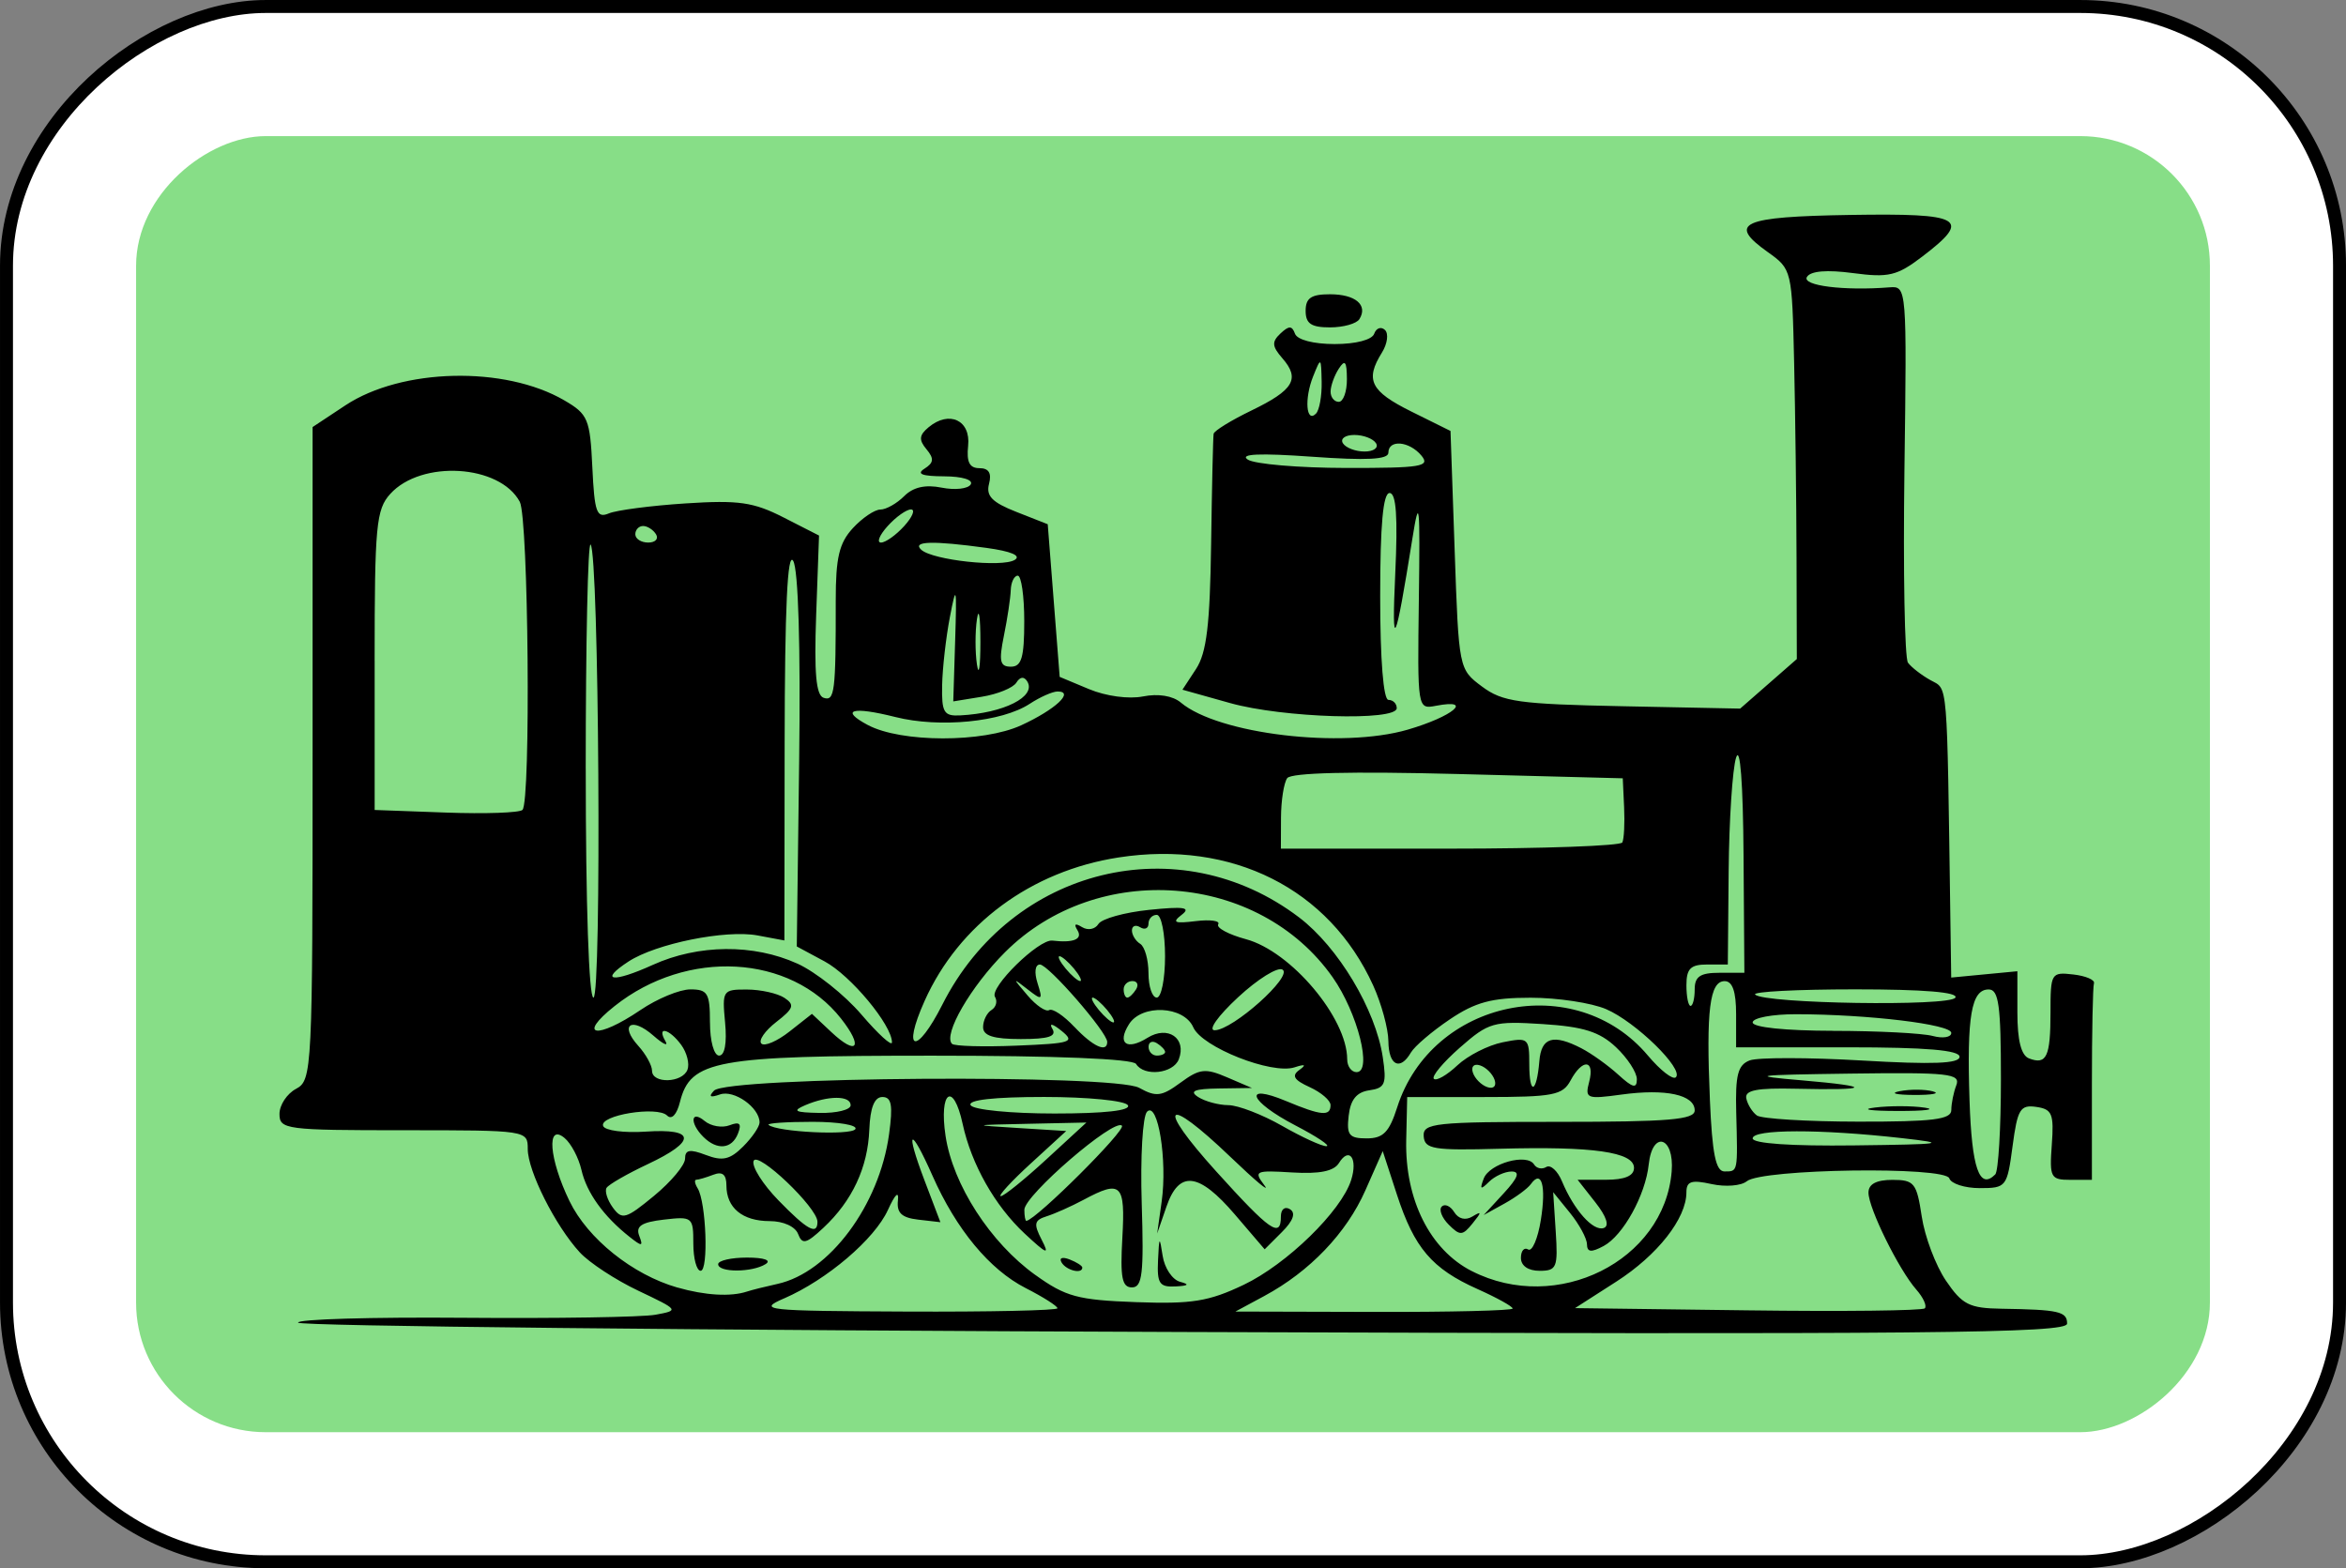
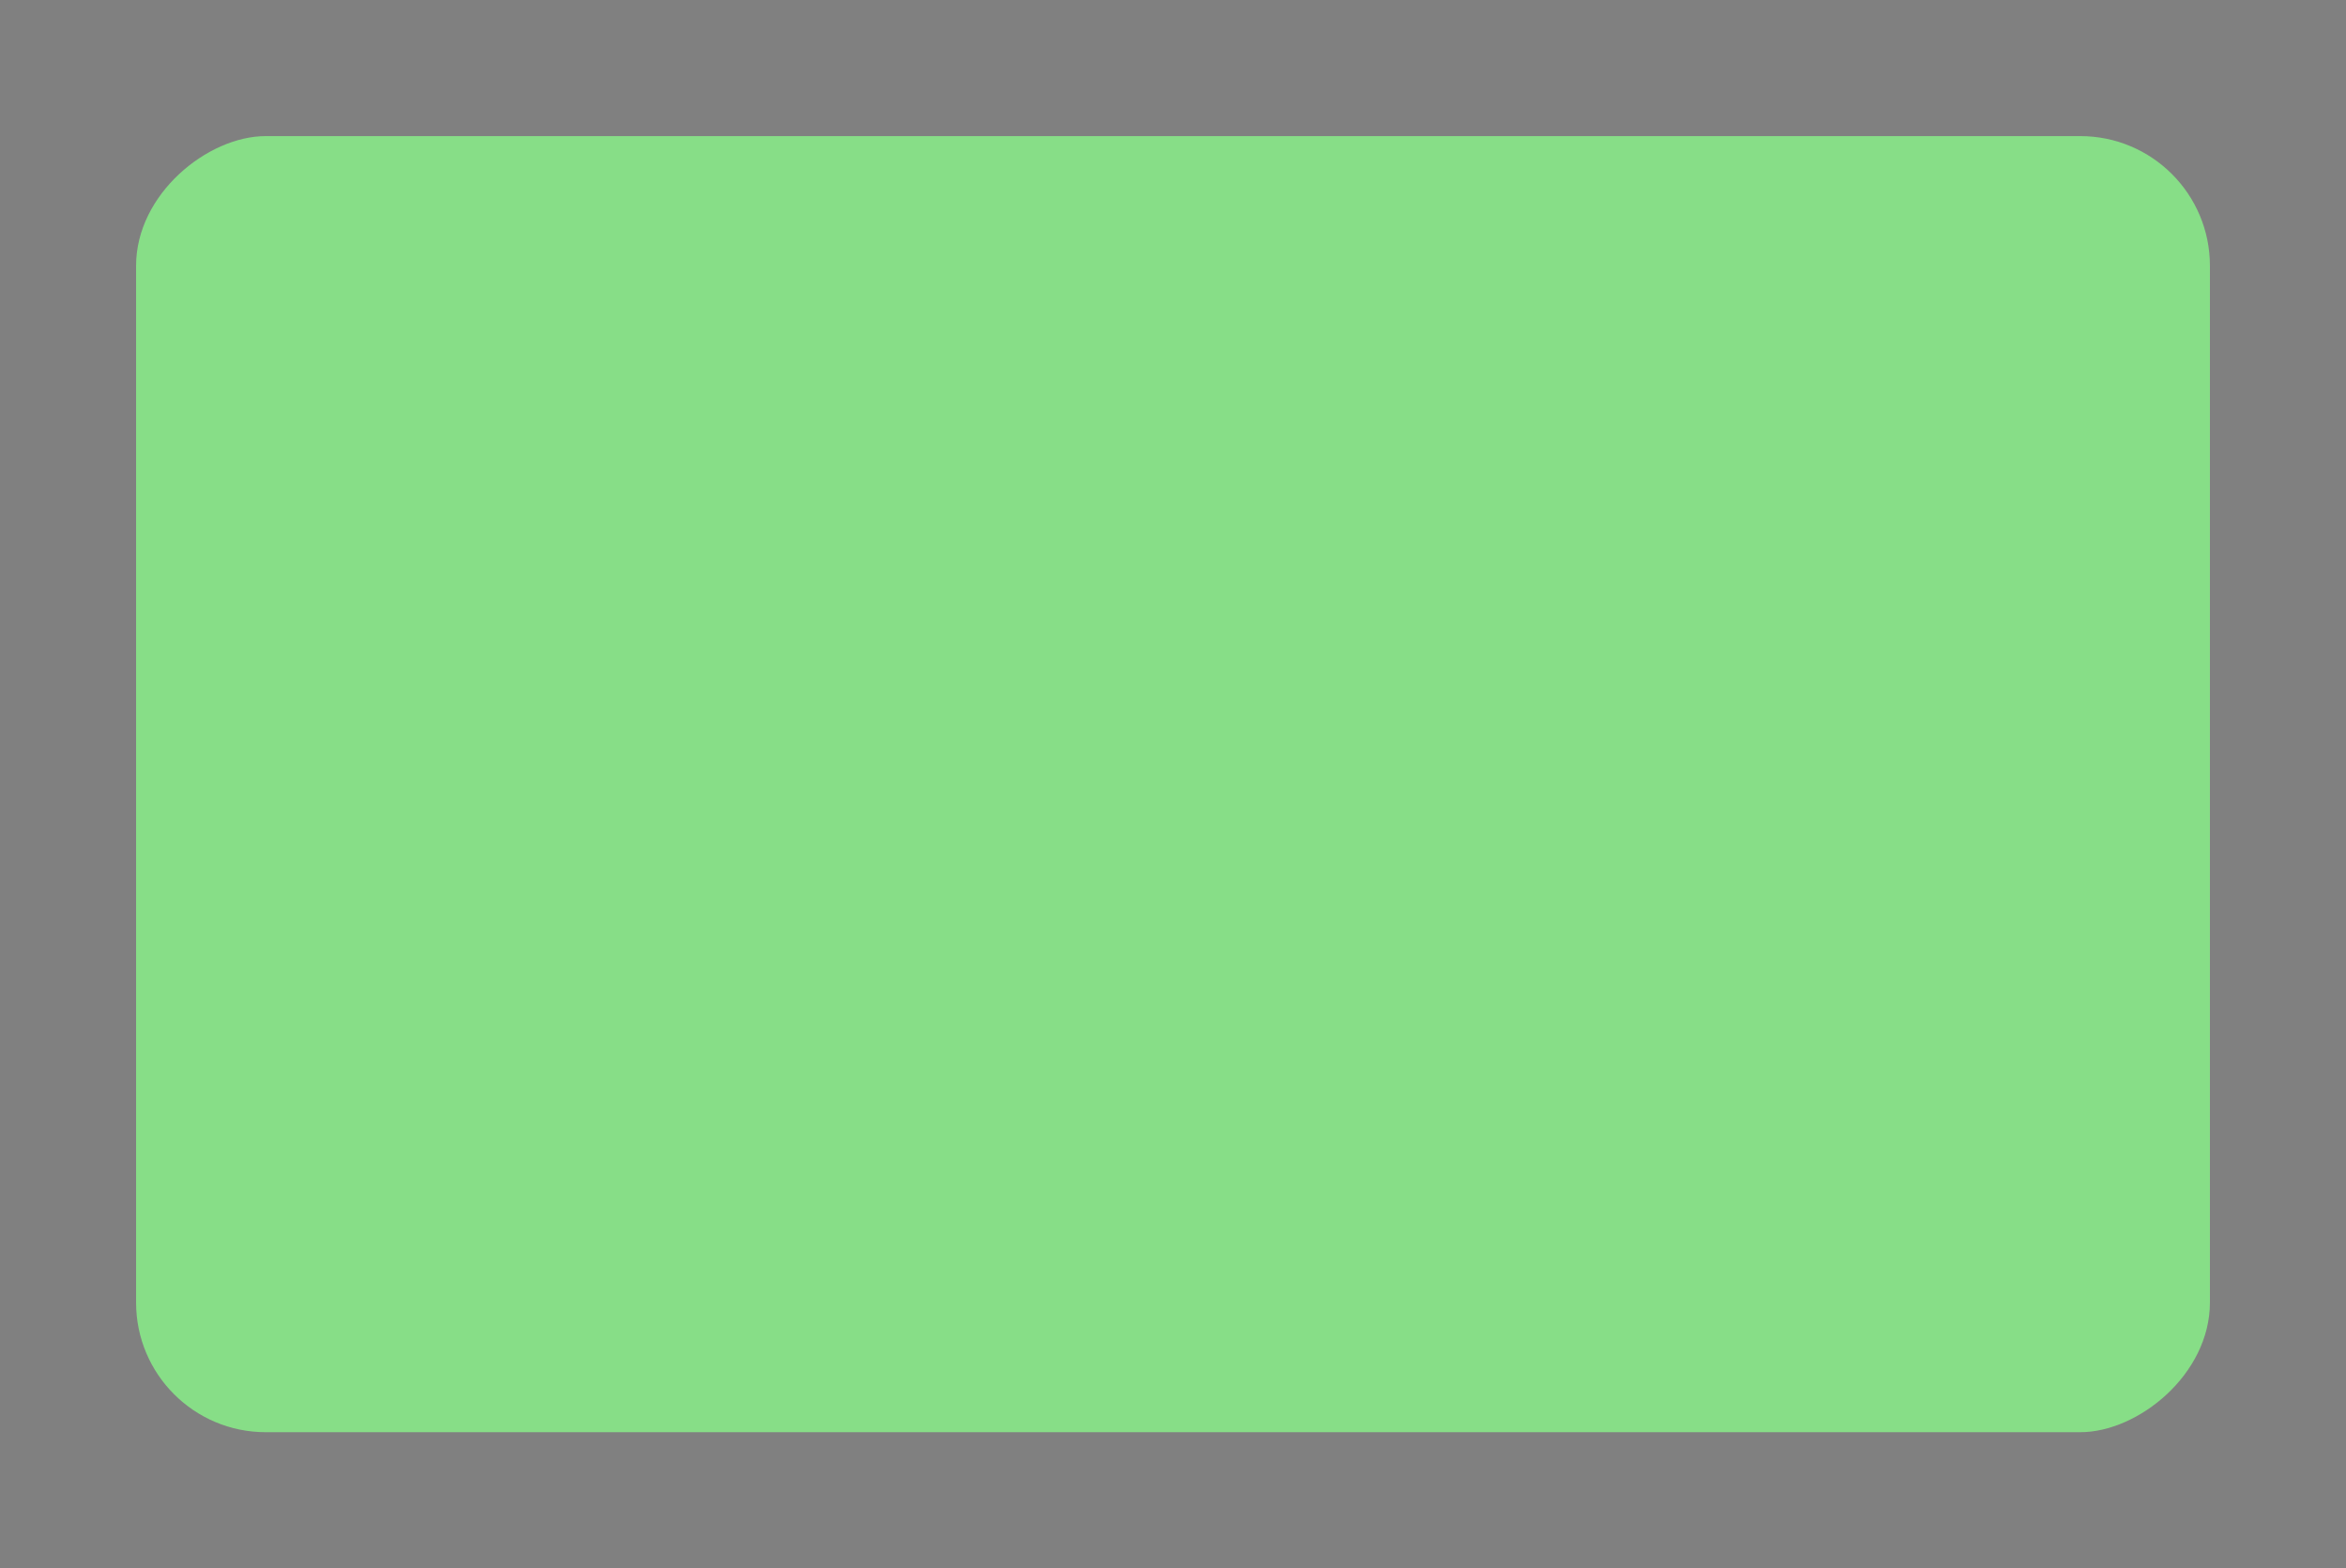
<svg xmlns="http://www.w3.org/2000/svg" xmlns:ns1="http://www.inkscape.org/namespaces/inkscape" xmlns:ns2="http://sodipodi.sourceforge.net/DTD/sodipodi-0.dtd" ns1:version="1.0rc1 (09960d6, 2020-04-09)" ns2:docname="train-green.svg" id="svg13444" version="1.1" viewBox="0 0 95.779 64.029" height="64.029mm" width="95.779mm">
  <rect x="0" y="0" width="95.779" height="64.029" fill="#808080" stroke="none" />
  <defs id="defs13438" />
  <ns2:namedview ns1:window-maximized="1" ns1:window-y="23" ns1:window-x="0" ns1:window-height="1075" ns1:window-width="1738" showgrid="false" ns1:document-rotation="0" ns1:current-layer="layer1" ns1:document-units="mm" ns1:cy="155.50999" ns1:cx="155.16596" ns1:zoom="2.3548344" ns1:pageshadow="2" ns1:pageopacity="0.0" borderopacity="1.0" bordercolor="#666666" pagecolor="#ffffff" id="base" />
  <g transform="translate(105.342,158.259)" id="layer1" ns1:groupmode="layer" ns1:label="Layer 1">
-     <rect transform="rotate(90)" width="63.5" height="95.25" rx="10.583" ry="10.583" x="-157.994" y="9.827" id="rect2987-8-5-81-7-3-7-1" style="fill:#ffffff;fill-opacity:1;fill-rule:evenodd;stroke:#000000;stroke-width:0.529;stroke-miterlimit:4;stroke-dasharray:none" />
    <rect transform="rotate(90)" width="52.917" height="84.667" rx="5.292" ry="5.292" x="-152.702" y="15.119" id="rect3757-26-33-5-2-2-2-8" style="fill:#87de87;fill-opacity:1;fill-rule:evenodd;stroke:none;stroke-width:1.058" />
-     <path d="m -20.949,-104.216 c 0,-0.497 -0.331,-0.573 -2.684,-0.61 -1.31,-0.021 -1.598,-0.167 -2.264,-1.147 -0.419,-0.618 -0.863,-1.796 -0.987,-2.618 -0.206,-1.372 -0.305,-1.496 -1.2,-1.496 -0.653,0 -0.975,0.172 -0.975,0.52 0,0.636 1.238,3.146 1.952,3.958 0.287,0.326 0.443,0.672 0.348,0.767 -0.096,0.096 -3.348,0.133 -7.227,0.082 l -7.053,-0.091 1.683,-1.08 c 1.684,-1.08 2.864,-2.582 2.864,-3.645 0,-0.455 0.202,-0.522 1.027,-0.34 0.565,0.124 1.212,0.073 1.437,-0.114 0.615,-0.51 8.104,-0.618 8.27,-0.119 0.073,0.22 0.633,0.399 1.244,0.399 1.08,0 1.117,-0.048 1.338,-1.711 0.201,-1.513 0.313,-1.699 0.967,-1.605 0.649,0.093 0.727,0.283 0.635,1.542 -0.098,1.345 -0.05,1.436 0.766,1.436 h 0.871 v -3.886 c 0,-2.137 0.038,-4 0.084,-4.139 0.046,-0.139 -0.334,-0.302 -0.845,-0.36 -0.902,-0.104 -0.929,-0.058 -0.929,1.549 0,1.81 -0.16,2.153 -0.878,1.878 -0.319,-0.122 -0.474,-0.733 -0.474,-1.87 v -1.689 l -1.351,0.129 -1.351,0.129 -0.034,-2.374 c -0.142,-9.97 -0.092,-9.366 -0.811,-9.768 -0.372,-0.207 -0.786,-0.529 -0.921,-0.715 -0.135,-0.186 -0.199,-3.722 -0.144,-7.859 0.1,-7.434 0.094,-7.52 -0.599,-7.465 -1.869,0.149 -3.601,-0.068 -3.381,-0.425 0.151,-0.244 0.812,-0.299 1.884,-0.156 1.453,0.193 1.794,0.111 2.829,-0.678 2.034,-1.551 1.654,-1.771 -2.94,-1.697 -4.452,0.071 -5.035,0.333 -3.373,1.516 0.985,0.701 0.991,0.728 1.077,4.512 0.047,2.093 0.092,5.673 0.098,7.955 l 0.012,4.149 -1.157,1.012 -1.157,1.012 -4.795,-0.097 c -4.25,-0.086 -4.904,-0.178 -5.744,-0.804 -0.947,-0.706 -0.949,-0.717 -1.117,-5.571 l -0.169,-4.864 -1.605,-0.796 c -1.662,-0.825 -1.892,-1.287 -1.195,-2.403 0.225,-0.361 0.28,-0.777 0.123,-0.925 -0.158,-0.148 -0.355,-0.079 -0.438,0.154 -0.089,0.25 -0.749,0.422 -1.615,0.422 -0.863,0 -1.528,-0.173 -1.619,-0.422 -0.122,-0.334 -0.247,-0.335 -0.595,-0.008 -0.36,0.339 -0.345,0.523 0.083,1.014 0.73,0.838 0.459,1.294 -1.269,2.13 -0.824,0.399 -1.518,0.826 -1.541,0.949 -0.023,0.123 -0.069,2.143 -0.102,4.488 -0.047,3.314 -0.184,4.454 -0.615,5.113 l -0.556,0.848 1.947,0.546 c 2.152,0.604 6.802,0.746 6.802,0.208 0,-0.186 -0.152,-0.338 -0.338,-0.338 -0.207,0 -0.338,-1.633 -0.338,-4.223 0,-2.928 0.118,-4.223 0.384,-4.223 0.271,0 0.339,0.97 0.231,3.294 -0.152,3.288 -0.006,2.987 0.7,-1.436 0.282,-1.767 0.316,-1.45 0.264,2.473 -0.059,4.498 -0.059,4.5 0.701,4.355 1.564,-0.299 0.687,0.439 -1.159,0.976 -2.69,0.782 -7.73,0.18 -9.26,-1.107 -0.33,-0.278 -0.924,-0.374 -1.544,-0.25 -0.581,0.116 -1.514,-0.01 -2.205,-0.299 l -1.197,-0.5 -0.244,-3.116 -0.244,-3.116 -1.282,-0.504 c -0.989,-0.389 -1.244,-0.65 -1.115,-1.144 0.115,-0.438 -0.009,-0.641 -0.391,-0.641 -0.407,0 -0.532,-0.25 -0.462,-0.917 0.11,-1.041 -0.771,-1.454 -1.612,-0.755 -0.389,0.323 -0.409,0.514 -0.09,0.898 0.319,0.384 0.302,0.553 -0.08,0.795 -0.341,0.216 -0.102,0.308 0.802,0.312 0.742,0.003 1.201,0.144 1.085,0.332 -0.111,0.18 -0.645,0.238 -1.187,0.13 -0.667,-0.134 -1.162,-0.021 -1.531,0.349 -0.3,0.3 -0.737,0.546 -0.97,0.546 -0.233,0 -0.739,0.342 -1.124,0.76 -0.559,0.607 -0.699,1.203 -0.698,2.956 0.004,3.738 -0.044,4.12 -0.494,3.97 -0.31,-0.103 -0.391,-1.004 -0.305,-3.383 l 0.117,-3.242 -1.448,-0.739 c -1.23,-0.627 -1.834,-0.714 -4.002,-0.573 -1.405,0.091 -2.813,0.275 -3.129,0.407 -0.5,0.21 -0.588,-0.035 -0.676,-1.883 -0.094,-1.972 -0.176,-2.168 -1.147,-2.733 -2.428,-1.415 -6.634,-1.318 -8.937,0.206 l -1.337,0.885 v 13.329 c 0,12.983 -0.018,13.338 -0.676,13.691 -0.372,0.199 -0.676,0.66 -0.676,1.026 0,0.63 0.255,0.664 5.068,0.664 5.04,0 5.068,0.004 5.068,0.765 0,0.899 1.125,3.135 2.125,4.222 0.386,0.42 1.461,1.125 2.388,1.565 1.665,0.791 1.673,0.803 0.698,0.981 -0.543,0.099 -4.067,0.155 -7.83,0.124 -3.763,-0.031 -6.804,0.059 -6.757,0.199 0.047,0.14 16.315,0.311 36.152,0.381 30.468,0.107 36.068,0.054 36.068,-0.339 z m -32.773,-1.132 c 1.852,-0.997 3.351,-2.564 4.123,-4.31 l 0.709,-1.603 0.58,1.778 c 0.711,2.18 1.428,3.021 3.288,3.853 0.79,0.353 1.436,0.711 1.436,0.796 0,0.084 -2.547,0.146 -5.659,0.138 l -5.659,-0.015 1.183,-0.637 z m -19.605,0.1 c 1.752,-0.763 3.694,-2.419 4.237,-3.613 0.295,-0.648 0.452,-0.796 0.407,-0.382 -0.055,0.505 0.155,0.702 0.83,0.78 l 0.904,0.104 -0.65,-1.709 c -0.804,-2.116 -0.584,-2.248 0.324,-0.195 0.974,2.202 2.335,3.843 3.811,4.596 0.712,0.363 1.294,0.733 1.294,0.822 0,0.089 -2.775,0.15 -6.166,0.135 -5.81,-0.026 -6.098,-0.057 -4.992,-0.539 z m 10.254,-0.956 c -1.839,-1.321 -3.367,-3.688 -3.665,-5.677 -0.275,-1.831 0.318,-2.248 0.698,-0.49 0.356,1.647 1.315,3.343 2.532,4.477 0.916,0.853 1.026,0.893 0.692,0.248 -0.335,-0.648 -0.303,-0.794 0.21,-0.956 0.333,-0.105 1.009,-0.407 1.503,-0.671 1.538,-0.824 1.707,-0.658 1.583,1.548 -0.092,1.628 -0.015,2.028 0.392,2.028 0.424,1.1e-4 0.489,-0.558 0.399,-3.424 -0.06,-1.908 0.037,-3.568 0.218,-3.75 0.441,-0.441 0.834,1.979 0.596,3.668 l -0.184,1.307 0.379,-1.098 c 0.516,-1.496 1.319,-1.403 2.795,0.322 l 1.215,1.42 0.703,-0.703 c 0.464,-0.464 0.577,-0.781 0.331,-0.933 -0.21,-0.13 -0.372,-3.5e-4 -0.372,0.297 0,0.902 -0.438,0.596 -2.641,-1.842 -2.497,-2.763 -2.1,-3.162 0.585,-0.588 1.018,0.976 1.639,1.494 1.381,1.153 -0.442,-0.584 -0.374,-0.615 1.138,-0.522 1.113,0.068 1.7,-0.05 1.906,-0.383 0.423,-0.684 0.78,-0.189 0.5,0.693 -0.403,1.271 -2.627,3.438 -4.389,4.278 -1.424,0.679 -2.113,0.79 -4.392,0.707 -2.381,-0.087 -2.871,-0.219 -4.114,-1.112 z m 5.908,0.278 c -0.314,-0.083 -0.633,-0.559 -0.71,-1.059 -0.125,-0.82 -0.144,-0.801 -0.189,0.19 -0.043,0.939 0.06,1.092 0.71,1.059 0.539,-0.028 0.594,-0.083 0.189,-0.19 z m -3.99,-0.58 c 0,-0.073 -0.236,-0.223 -0.524,-0.334 -0.301,-0.115 -0.436,-0.059 -0.318,0.133 0.198,0.321 0.842,0.475 0.842,0.201 z m -16.529,0.816 c -1.831,-0.525 -3.663,-1.993 -4.408,-3.531 -0.833,-1.721 -0.949,-3.196 -0.203,-2.577 0.267,0.221 0.578,0.81 0.692,1.308 0.212,0.928 0.907,1.894 1.96,2.727 0.515,0.408 0.568,0.401 0.397,-0.045 -0.149,-0.389 0.096,-0.55 1.006,-0.656 1.165,-0.136 1.204,-0.104 1.204,0.974 0,0.613 0.134,1.115 0.299,1.115 0.328,0 0.226,-2.802 -0.122,-3.366 -0.119,-0.193 -0.144,-0.351 -0.056,-0.351 0.089,0 0.402,-0.092 0.696,-0.205 0.372,-0.143 0.534,-0.009 0.534,0.439 0,0.915 0.657,1.455 1.768,1.455 0.553,0 1.042,0.221 1.158,0.525 0.17,0.444 0.331,0.405 1.035,-0.253 1.176,-1.098 1.812,-2.459 1.873,-4.007 0.036,-0.902 0.208,-1.332 0.534,-1.332 0.376,0 0.435,0.333 0.272,1.521 -0.398,2.905 -2.442,5.646 -4.555,6.11 -0.497,0.109 -1.055,0.249 -1.241,0.311 -0.664,0.221 -1.712,0.161 -2.845,-0.164 z m 3.6,-0.959 c 0.248,-0.157 -0.061,-0.265 -0.76,-0.265 -0.648,0 -1.178,0.122 -1.178,0.27 0,0.346 1.391,0.342 1.938,-0.005 z m 28.83,0.287 c -1.706,-0.87 -2.731,-2.918 -2.677,-5.346 l 0.04,-1.761 h 3.154 c 2.808,0 3.193,-0.074 3.516,-0.676 0.482,-0.9 1,-0.864 0.76,0.053 -0.18,0.687 -0.104,0.717 1.32,0.522 1.809,-0.248 2.988,0.008 2.988,0.647 0,0.379 -1.05,0.467 -5.554,0.467 -5.081,0 -5.55,0.05 -5.51,0.591 0.039,0.523 0.397,0.582 3.104,0.507 3.803,-0.105 5.482,0.134 5.482,0.78 0,0.328 -0.374,0.487 -1.151,0.487 h -1.151 l 0.724,0.921 c 0.457,0.581 0.583,0.968 0.341,1.049 -0.431,0.144 -1.213,-0.732 -1.703,-1.906 -0.179,-0.429 -0.468,-0.693 -0.641,-0.586 -0.173,0.107 -0.398,0.061 -0.499,-0.103 -0.29,-0.469 -1.822,-0.041 -2.056,0.576 -0.17,0.446 -0.127,0.472 0.214,0.134 0.234,-0.232 0.65,-0.422 0.924,-0.422 0.358,0 0.267,0.251 -0.321,0.889 l -0.819,0.889 0.845,-0.467 c 0.465,-0.257 0.95,-0.614 1.08,-0.795 0.441,-0.616 0.632,0.067 0.41,1.459 -0.122,0.765 -0.355,1.308 -0.518,1.208 -0.163,-0.101 -0.296,0.054 -0.296,0.344 0,0.322 0.297,0.527 0.763,0.527 0.699,0 0.754,-0.134 0.658,-1.605 l -0.104,-1.605 0.686,0.845 c 0.377,0.465 0.689,1.04 0.693,1.279 0.006,0.329 0.171,0.347 0.68,0.074 0.796,-0.426 1.708,-2.075 1.842,-3.331 0.15,-1.41 1.053,-1.135 0.937,0.286 -0.3,3.654 -4.685,5.841 -8.159,4.069 z m 0.029,-1.944 c 0.383,-0.473 0.383,-0.518 -0.004,-0.285 -0.282,0.17 -0.569,0.101 -0.742,-0.179 -0.155,-0.251 -0.384,-0.353 -0.509,-0.228 -0.125,0.125 0.004,0.459 0.286,0.741 0.459,0.459 0.562,0.454 0.969,-0.049 z m -28.339,-0.948 c -0.637,-0.655 -1.092,-1.378 -1.012,-1.605 0.152,-0.432 2.608,1.906 2.608,2.483 0,0.564 -0.42,0.333 -1.596,-0.878 z m 10.043,0.388 c 0,-0.589 3.667,-3.75 3.983,-3.434 0.178,0.178 -3.477,3.821 -3.899,3.887 -0.046,0.008 -0.084,-0.196 -0.084,-0.453 z m -17.056,-0.896 c 0.085,-0.137 0.84,-0.571 1.679,-0.966 1.999,-0.94 1.967,-1.467 -0.08,-1.329 -0.883,0.06 -1.665,-0.043 -1.739,-0.229 -0.174,-0.439 2.21,-0.829 2.612,-0.427 0.185,0.185 0.394,-0.037 0.524,-0.556 0.427,-1.702 1.449,-1.889 10.306,-1.889 5.039,0 8.185,0.128 8.315,0.338 0.326,0.528 1.519,0.396 1.745,-0.192 0.33,-0.86 -0.449,-1.393 -1.279,-0.875 -0.849,0.53 -1.252,0.233 -0.755,-0.555 0.525,-0.833 2.239,-0.751 2.624,0.125 0.357,0.813 3.203,1.938 4.136,1.635 0.436,-0.142 0.494,-0.109 0.193,0.108 -0.324,0.234 -0.219,0.408 0.422,0.7 0.47,0.214 0.854,0.545 0.854,0.734 0,0.469 -0.379,0.435 -1.817,-0.166 -1.796,-0.75 -1.503,0.015 0.381,0.996 0.883,0.459 1.453,0.841 1.267,0.847 -0.186,0.006 -1,-0.367 -1.808,-0.829 -0.809,-0.462 -1.797,-0.843 -2.196,-0.846 -0.399,-0.003 -0.954,-0.153 -1.233,-0.333 -0.375,-0.242 -0.156,-0.333 0.845,-0.348 l 1.351,-0.02 -1.014,-0.435 c -0.89,-0.382 -1.122,-0.355 -1.902,0.218 -0.77,0.566 -0.996,0.594 -1.689,0.21 -1.014,-0.561 -16.819,-0.455 -17.356,0.116 -0.234,0.248 -0.158,0.296 0.244,0.155 0.575,-0.202 1.615,0.534 1.615,1.143 0,0.173 -0.301,0.615 -0.67,0.983 -0.535,0.535 -0.841,0.605 -1.52,0.346 -0.658,-0.25 -0.851,-0.216 -0.851,0.15 0,0.261 -0.57,0.944 -1.267,1.518 -1.15,0.948 -1.305,0.992 -1.679,0.482 -0.226,-0.31 -0.342,-0.675 -0.258,-0.812 z m 5.367,-2.223 c 0.155,-0.403 0.065,-0.489 -0.345,-0.332 -0.304,0.117 -0.762,0.039 -1.017,-0.173 -0.57,-0.473 -0.62,0.082 -0.059,0.644 0.565,0.565 1.173,0.506 1.421,-0.139 z m 11.952,1.228 1.446,-1.325 -1.953,-0.122 c -1.94,-0.121 -1.937,-0.123 0.412,-0.173 l 2.365,-0.051 -1.638,1.507 c -0.901,0.829 -1.737,1.503 -1.858,1.498 -0.121,-0.005 0.43,-0.605 1.225,-1.334 z m 38.325,-2.571 c -0.114,-3.453 0.073,-4.534 0.782,-4.534 0.411,0 0.5,0.653 0.5,3.66 0,2.013 -0.105,3.765 -0.232,3.893 -0.647,0.647 -0.958,-0.25 -1.05,-3.019 z m -10.601,-0.058 c -0.156,-3.626 -0.007,-4.815 0.603,-4.815 0.321,0 0.468,0.425 0.468,1.351 v 1.351 h 4.561 c 3.193,0 4.561,0.116 4.561,0.386 0,0.28 -1.088,0.322 -3.985,0.153 -2.191,-0.128 -4.254,-0.13 -4.583,-0.004 -0.484,0.186 -0.589,0.594 -0.549,2.128 0.064,2.454 0.074,2.405 -0.478,2.405 -0.359,0 -0.503,-0.711 -0.599,-2.956 z m 1.747,1.605 c 0,-0.38 2.756,-0.386 6.082,-0.011 1.951,0.219 1.735,0.253 -1.943,0.298 -2.568,0.032 -4.139,-0.077 -4.139,-0.286 z m -16.493,-0.929 c 0.075,-0.655 0.324,-0.96 0.843,-1.034 0.645,-0.092 0.713,-0.259 0.549,-1.351 -0.292,-1.945 -1.818,-4.494 -3.418,-5.709 -4.895,-3.717 -11.726,-2.048 -14.56,3.555 -1.055,2.086 -1.672,1.964 -0.728,-0.144 1.399,-3.125 4.349,-5.307 7.92,-5.858 4.633,-0.715 8.593,1.274 10.391,5.219 0.339,0.743 0.619,1.77 0.624,2.281 0.008,0.993 0.476,1.229 0.92,0.464 0.149,-0.256 0.862,-0.864 1.584,-1.351 1.049,-0.707 1.716,-0.886 3.305,-0.886 1.095,0 2.48,0.209 3.078,0.465 1.208,0.517 3.186,2.448 2.85,2.783 -0.118,0.118 -0.632,-0.281 -1.142,-0.887 -2.954,-3.51 -8.826,-2.297 -10.236,2.115 -0.325,1.016 -0.571,1.267 -1.246,1.267 -0.718,0 -0.825,-0.136 -0.734,-0.929 z m -23.685,0.377 c -0.077,-0.068 0.73,-0.124 1.794,-0.124 1.064,0 1.852,0.134 1.751,0.297 -0.167,0.27 -3.211,0.121 -3.545,-0.173 z m 40.348,-0.385 c -0.186,-0.137 -0.379,-0.449 -0.43,-0.694 -0.07,-0.336 0.431,-0.434 2.027,-0.396 3.066,0.072 3.191,-0.091 0.261,-0.341 -2.239,-0.191 -2.008,-0.223 1.979,-0.277 3.992,-0.054 4.489,10e-4 4.308,0.474 -0.113,0.294 -0.205,0.75 -0.205,1.014 0,0.386 -0.743,0.478 -3.801,0.474 -2.091,-0.003 -3.953,-0.117 -4.139,-0.253 z m 6.848,-0.318 c -0.508,-0.077 -1.42,-0.079 -2.027,-0.004 -0.607,0.075 -0.192,0.138 0.923,0.14 1.115,0.003 1.612,-0.06 1.104,-0.137 z m 0.336,-0.666 c -0.323,-0.085 -0.931,-0.088 -1.351,-0.006 -0.42,0.081 -0.156,0.15 0.587,0.154 0.743,0.004 1.087,-0.062 0.764,-0.147 z m -39.281,0.568 c -0.134,-0.216 0.947,-0.338 3.001,-0.338 1.775,0 3.303,0.151 3.419,0.338 0.134,0.216 -0.947,0.338 -3.001,0.338 -1.775,0 -3.303,-0.151 -3.419,-0.338 z m -6.757,0 c 0.939,-0.403 1.858,-0.403 1.858,0 0,0.186 -0.57,0.327 -1.267,0.314 -1.016,-0.019 -1.133,-0.081 -0.591,-0.314 z m 31.698,-2.323 c -1.161,-0.598 -1.643,-0.452 -1.723,0.522 -0.11,1.326 -0.411,1.418 -0.411,0.126 0,-1.071 -0.04,-1.104 -1.082,-0.896 -0.595,0.119 -1.431,0.544 -1.857,0.945 -0.426,0.401 -0.857,0.646 -0.957,0.547 -0.1,-0.1 0.379,-0.674 1.065,-1.276 1.176,-1.032 1.368,-1.087 3.379,-0.959 1.663,0.106 2.321,0.313 2.988,0.94 0.471,0.442 0.856,1.032 0.856,1.311 0,0.396 -0.167,0.355 -0.76,-0.186 -0.418,-0.381 -1.092,-0.863 -1.498,-1.073 z m -4.436,0.993 c -0.084,-0.253 0.042,-0.38 0.296,-0.296 0.244,0.081 0.51,0.347 0.591,0.591 0.084,0.253 -0.042,0.38 -0.296,0.296 -0.244,-0.081 -0.51,-0.347 -0.591,-0.591 z m -33.513,-0.079 c 0,-0.218 -0.252,-0.675 -0.561,-1.016 -0.782,-0.864 -0.28,-1.203 0.617,-0.417 0.405,0.355 0.625,0.455 0.489,0.223 -0.372,-0.635 0.163,-0.508 0.647,0.155 0.232,0.317 0.347,0.774 0.255,1.014 -0.209,0.545 -1.447,0.58 -1.447,0.041 z m 28.381,-0.466 c 0,-1.686 -2.295,-4.409 -4.133,-4.904 -0.711,-0.192 -1.221,-0.466 -1.132,-0.609 0.089,-0.144 -0.325,-0.202 -0.919,-0.129 -0.869,0.106 -0.981,0.056 -0.573,-0.258 0.394,-0.303 0.098,-0.348 -1.326,-0.202 -1.008,0.103 -1.941,0.363 -2.074,0.578 -0.134,0.217 -0.43,0.273 -0.669,0.126 -0.279,-0.172 -0.344,-0.128 -0.187,0.126 0.227,0.368 -0.159,0.528 -1.024,0.425 -0.556,-0.066 -2.578,1.917 -2.342,2.298 0.11,0.178 0.046,0.419 -0.143,0.536 -0.189,0.117 -0.343,0.431 -0.343,0.699 0,0.353 0.424,0.487 1.54,0.487 1.142,0 1.475,-0.109 1.287,-0.422 -0.146,-0.243 0.012,-0.207 0.372,0.084 0.572,0.463 0.413,0.515 -1.834,0.607 -1.353,0.055 -2.538,0.022 -2.634,-0.074 -0.373,-0.373 0.766,-2.343 2.164,-3.74 3.77,-3.77 10.363,-3.265 13.378,1.024 1.022,1.454 1.631,3.872 0.975,3.872 -0.21,0 -0.382,-0.236 -0.382,-0.524 z m -8.109,-0.51 c 0,-0.197 0.152,-0.264 0.338,-0.149 0.186,0.115 0.338,0.276 0.338,0.358 0,0.082 -0.152,0.149 -0.338,0.149 -0.186,0 -0.338,-0.161 -0.338,-0.358 z m -17.907,-0.994 c 0,-1.195 -0.092,-1.351 -0.798,-1.351 -0.439,0 -1.358,0.38 -2.042,0.845 -1.779,1.207 -2.614,1.077 -1.052,-0.164 2.954,-2.348 7.179,-2.114 9.244,0.511 0.923,1.174 0.656,1.54 -0.4,0.548 l -0.788,-0.741 -0.917,0.722 c -0.505,0.397 -1.021,0.618 -1.148,0.491 -0.127,-0.127 0.147,-0.523 0.609,-0.881 0.711,-0.551 0.762,-0.701 0.333,-0.985 -0.279,-0.184 -0.967,-0.338 -1.529,-0.34 -0.99,-0.005 -1.018,0.038 -0.894,1.346 0.08,0.839 -0.013,1.351 -0.244,1.351 -0.21,0 -0.373,-0.59 -0.373,-1.351 z m 14.876,0.179 c -0.431,-0.459 -0.893,-0.767 -1.027,-0.684 -0.134,0.083 -0.53,-0.185 -0.88,-0.596 -0.624,-0.732 -0.624,-0.737 0.004,-0.248 0.593,0.462 0.622,0.443 0.4,-0.259 -0.14,-0.44 -0.099,-0.758 0.098,-0.758 0.345,0 2.748,2.763 2.748,3.16 0,0.457 -0.587,0.188 -1.342,-0.616 z m -11.31,-2.583 c -1.784,-0.81 -4.041,-0.79 -5.898,0.052 -1.644,0.746 -2.223,0.666 -0.993,-0.137 1.12,-0.731 3.971,-1.307 5.266,-1.065 l 1.098,0.205 0.01,-8.04 c 0.007,-5.559 0.115,-7.86 0.35,-7.456 0.209,0.358 0.303,3.507 0.243,8.162 l -0.097,7.579 1.136,0.611 c 1.067,0.574 2.75,2.598 2.75,3.306 0,0.176 -0.562,-0.336 -1.248,-1.138 -0.686,-0.802 -1.865,-1.738 -2.618,-2.081 z m 42.298,2.744 c -1.968,-0.003 -3.294,-0.141 -3.294,-0.342 0,-0.186 0.798,-0.337 1.774,-0.335 2.941,0.004 6.335,0.412 6.335,0.762 0,0.181 -0.342,0.237 -0.76,0.125 -0.418,-0.112 -2.243,-0.206 -4.054,-0.208 z m -24.305,-1.367 c 0.802,-0.745 1.62,-1.254 1.818,-1.131 0.432,0.267 -2.025,2.464 -2.769,2.476 -0.287,0.005 0.126,-0.58 0.951,-1.345 z m -5.681,0.518 c -0.231,-0.279 -0.345,-0.507 -0.252,-0.507 0.093,0 0.358,0.228 0.59,0.507 0.231,0.279 0.345,0.507 0.252,0.507 -0.093,0 -0.358,-0.228 -0.59,-0.507 z m 26.792,-0.631 c -0.117,-0.117 1.721,-0.213 4.086,-0.213 2.802,0 4.226,0.118 4.089,0.34 -0.226,0.366 -7.8,0.248 -8.175,-0.127 z m -2.804,-0.382 c 0,-0.676 0.169,-0.845 0.845,-0.845 h 0.845 l 0.034,-3.801 c 0.019,-2.091 0.155,-4.181 0.304,-4.646 0.165,-0.515 0.284,1.033 0.304,3.97 l 0.034,4.815 h -1.014 c -0.788,0 -1.014,0.15 -1.014,0.676 0,0.372 -0.076,0.676 -0.169,0.676 -0.093,0 -0.169,-0.38 -0.169,-0.845 z m -21.962,-0.487 c 0,-0.546 -0.152,-1.088 -0.338,-1.202 -0.186,-0.115 -0.338,-0.361 -0.338,-0.547 0,-0.186 0.152,-0.244 0.338,-0.129 0.186,0.115 0.338,0.048 0.338,-0.149 0,-0.197 0.152,-0.358 0.338,-0.358 0.186,0 0.338,0.76 0.338,1.689 0,0.929 -0.152,1.689 -0.338,1.689 -0.186,0 -0.338,-0.447 -0.338,-0.994 z m -1.014,0.656 c 0,-0.186 0.161,-0.338 0.358,-0.338 0.197,0 0.264,0.152 0.149,0.338 -0.115,0.186 -0.276,0.338 -0.358,0.338 -0.082,0 -0.149,-0.152 -0.149,-0.338 z m -21.962,-9.01 c 0,-5.141 0.089,-9.258 0.199,-9.149 0.343,0.343 0.458,18.497 0.117,18.497 -0.187,0 -0.315,-3.788 -0.315,-9.348 z m 19.596,8.165 c -0.231,-0.279 -0.345,-0.507 -0.252,-0.507 0.093,0 0.358,0.228 0.59,0.507 0.231,0.279 0.345,0.507 0.252,0.507 -0.093,0 -0.358,-0.228 -0.59,-0.507 z m 8.79,-6.166 c 0.003,-0.697 0.117,-1.422 0.253,-1.611 0.161,-0.223 2.602,-0.282 6.974,-0.169 l 6.726,0.175 0.055,1.183 c 0.03,0.65 -0.003,1.297 -0.073,1.436 -0.07,0.139 -3.235,0.253 -7.034,0.253 h -6.906 l 0.005,-1.267 z m -37.004,-6.413 c 0,-5.504 0.062,-6.168 0.638,-6.803 1.267,-1.398 4.472,-1.204 5.288,0.321 0.356,0.666 0.457,12.232 0.11,12.58 -0.118,0.118 -1.525,0.167 -3.125,0.109 l -2.91,-0.106 v -6.1 z m 20.134,2.632 c -1.157,-0.619 -0.638,-0.77 1.126,-0.326 1.803,0.454 4.35,0.204 5.483,-0.538 0.424,-0.278 0.937,-0.505 1.14,-0.505 0.703,0 -0.091,0.739 -1.483,1.379 -1.562,0.719 -4.913,0.713 -6.266,-0.011 z m 3.035,-1.621 c 0.014,-0.697 0.156,-1.951 0.317,-2.787 0.262,-1.365 0.284,-1.266 0.215,0.962 l -0.077,2.482 1.168,-0.19 c 0.642,-0.104 1.275,-0.363 1.407,-0.575 0.152,-0.245 0.314,-0.264 0.446,-0.05 0.382,0.619 -0.954,1.294 -2.741,1.387 -0.664,0.034 -0.757,-0.121 -0.735,-1.228 z m 1.422,-2.703 c 0.077,-0.511 0.141,-0.093 0.141,0.929 0,1.022 -0.063,1.44 -0.141,0.929 -0.077,-0.511 -0.077,-1.347 0,-1.858 z m 1.101,0.676 c 0.142,-0.697 0.268,-1.533 0.279,-1.858 0.011,-0.325 0.14,-0.591 0.286,-0.591 0.146,0 0.265,0.836 0.265,1.858 0,1.484 -0.11,1.858 -0.544,1.858 -0.45,0 -0.499,-0.22 -0.286,-1.267 z m -3.376,-3.507 c -0.386,-0.353 0.463,-0.378 2.664,-0.076 1.008,0.138 1.431,0.318 1.153,0.49 -0.517,0.319 -3.351,0.011 -3.816,-0.414 z m -1.368,-0.97 c 0.336,-0.372 0.764,-0.676 0.949,-0.676 0.186,0 0.063,0.304 -0.274,0.676 -0.336,0.372 -0.764,0.676 -0.949,0.676 -0.186,0 -0.063,-0.304 0.274,-0.676 z m -10.305,0.338 c 0,-0.186 0.143,-0.338 0.318,-0.338 0.175,0 0.412,0.152 0.527,0.338 0.115,0.186 -0.028,0.338 -0.318,0.338 -0.29,0 -0.527,-0.152 -0.527,-0.338 z m 25.002,-3.052 c -0.345,-0.23 0.49,-0.267 2.618,-0.115 2.25,0.161 3.125,0.115 3.125,-0.163 0,-0.553 0.856,-0.477 1.351,0.12 0.369,0.445 -0.007,0.506 -3.084,0.502 -1.927,-0.003 -3.732,-0.157 -4.011,-0.343 z m 3.886,-0.665 c -0.115,-0.186 0.095,-0.338 0.467,-0.338 0.372,0 0.77,0.152 0.885,0.338 0.115,0.186 -0.095,0.338 -0.467,0.338 -0.372,0 -0.77,-0.152 -0.885,-0.338 z m -1.217,-2.724 c 0.322,-0.805 0.329,-0.801 0.35,0.218 0.012,0.573 -0.093,1.157 -0.232,1.297 -0.401,0.405 -0.48,-0.609 -0.118,-1.516 z m 0.715,0.612 c 0.003,-0.232 0.153,-0.65 0.333,-0.929 0.255,-0.395 0.329,-0.302 0.333,0.422 0.003,0.511 -0.147,0.929 -0.333,0.929 -0.186,0 -0.336,-0.19 -0.333,-0.422 z m 1.177,-2.956 c 0.356,-0.576 -0.164,-1.014 -1.202,-1.014 -0.768,0 -0.994,0.153 -0.994,0.676 0,0.523 0.225,0.676 0.994,0.676 0.547,0 1.088,-0.152 1.202,-0.338 z" ns1:connector-curvature="0" style="fill:#000000;stroke-width:0.338" id="path3058" />
  </g>
</svg>